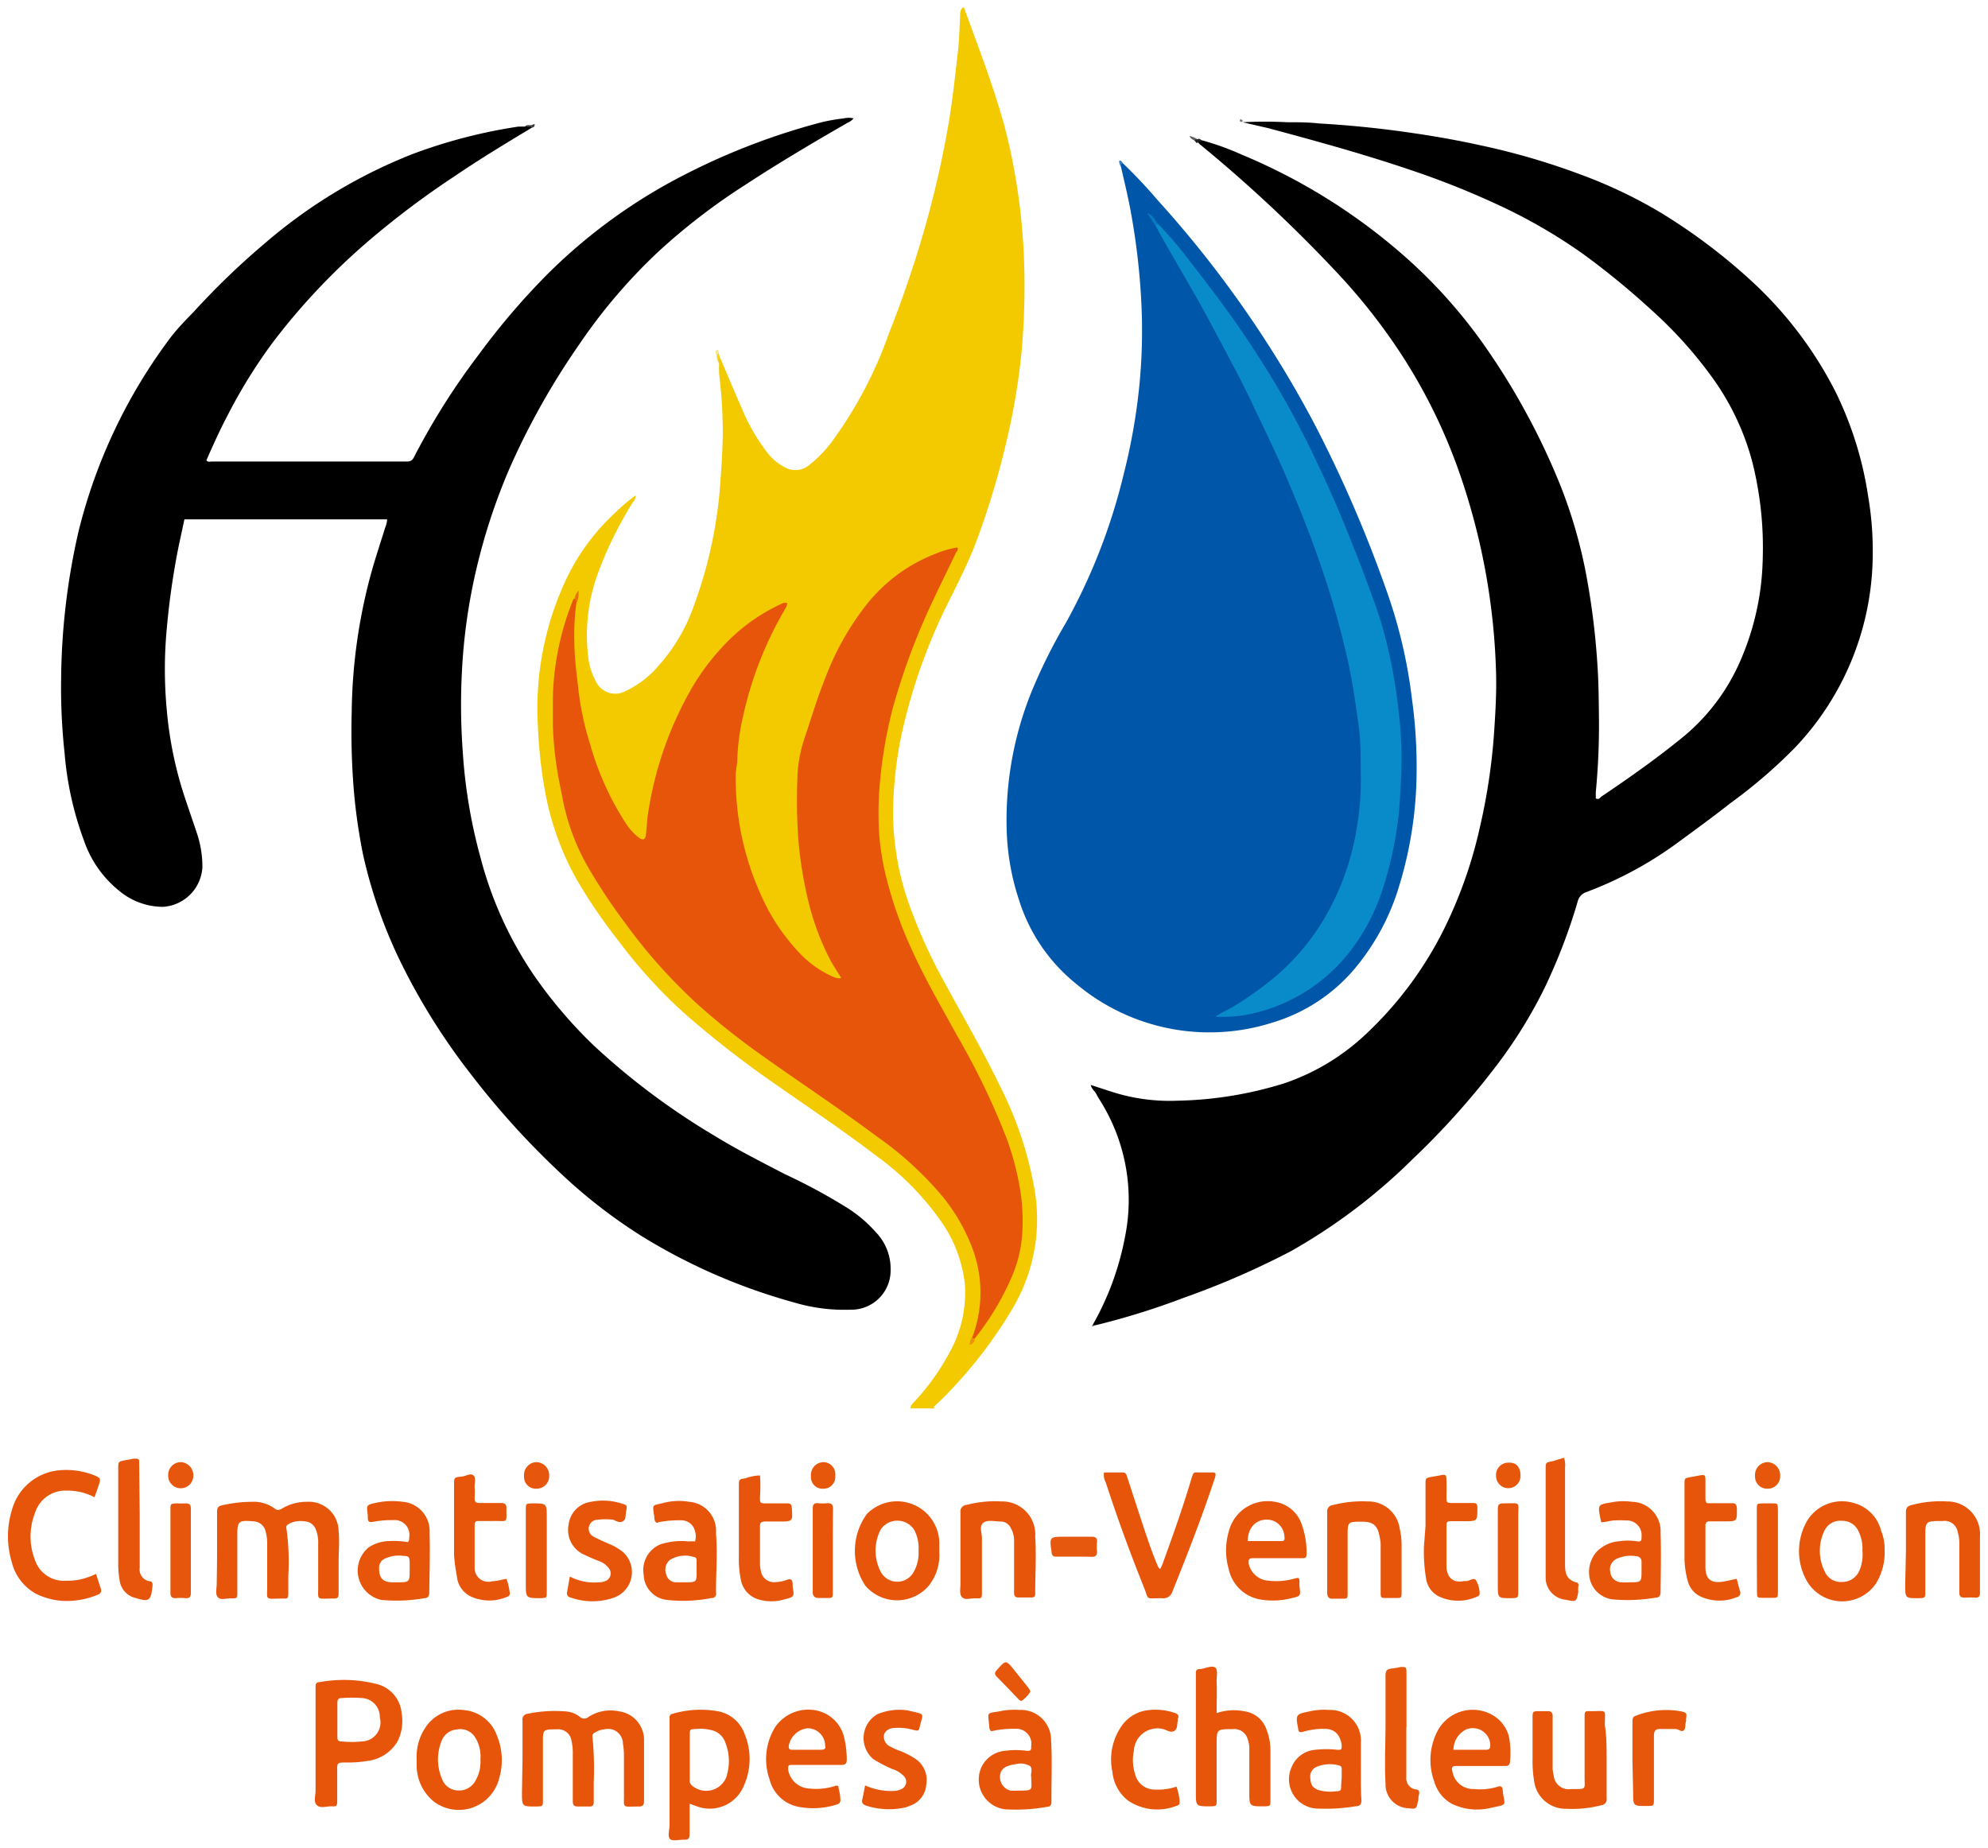
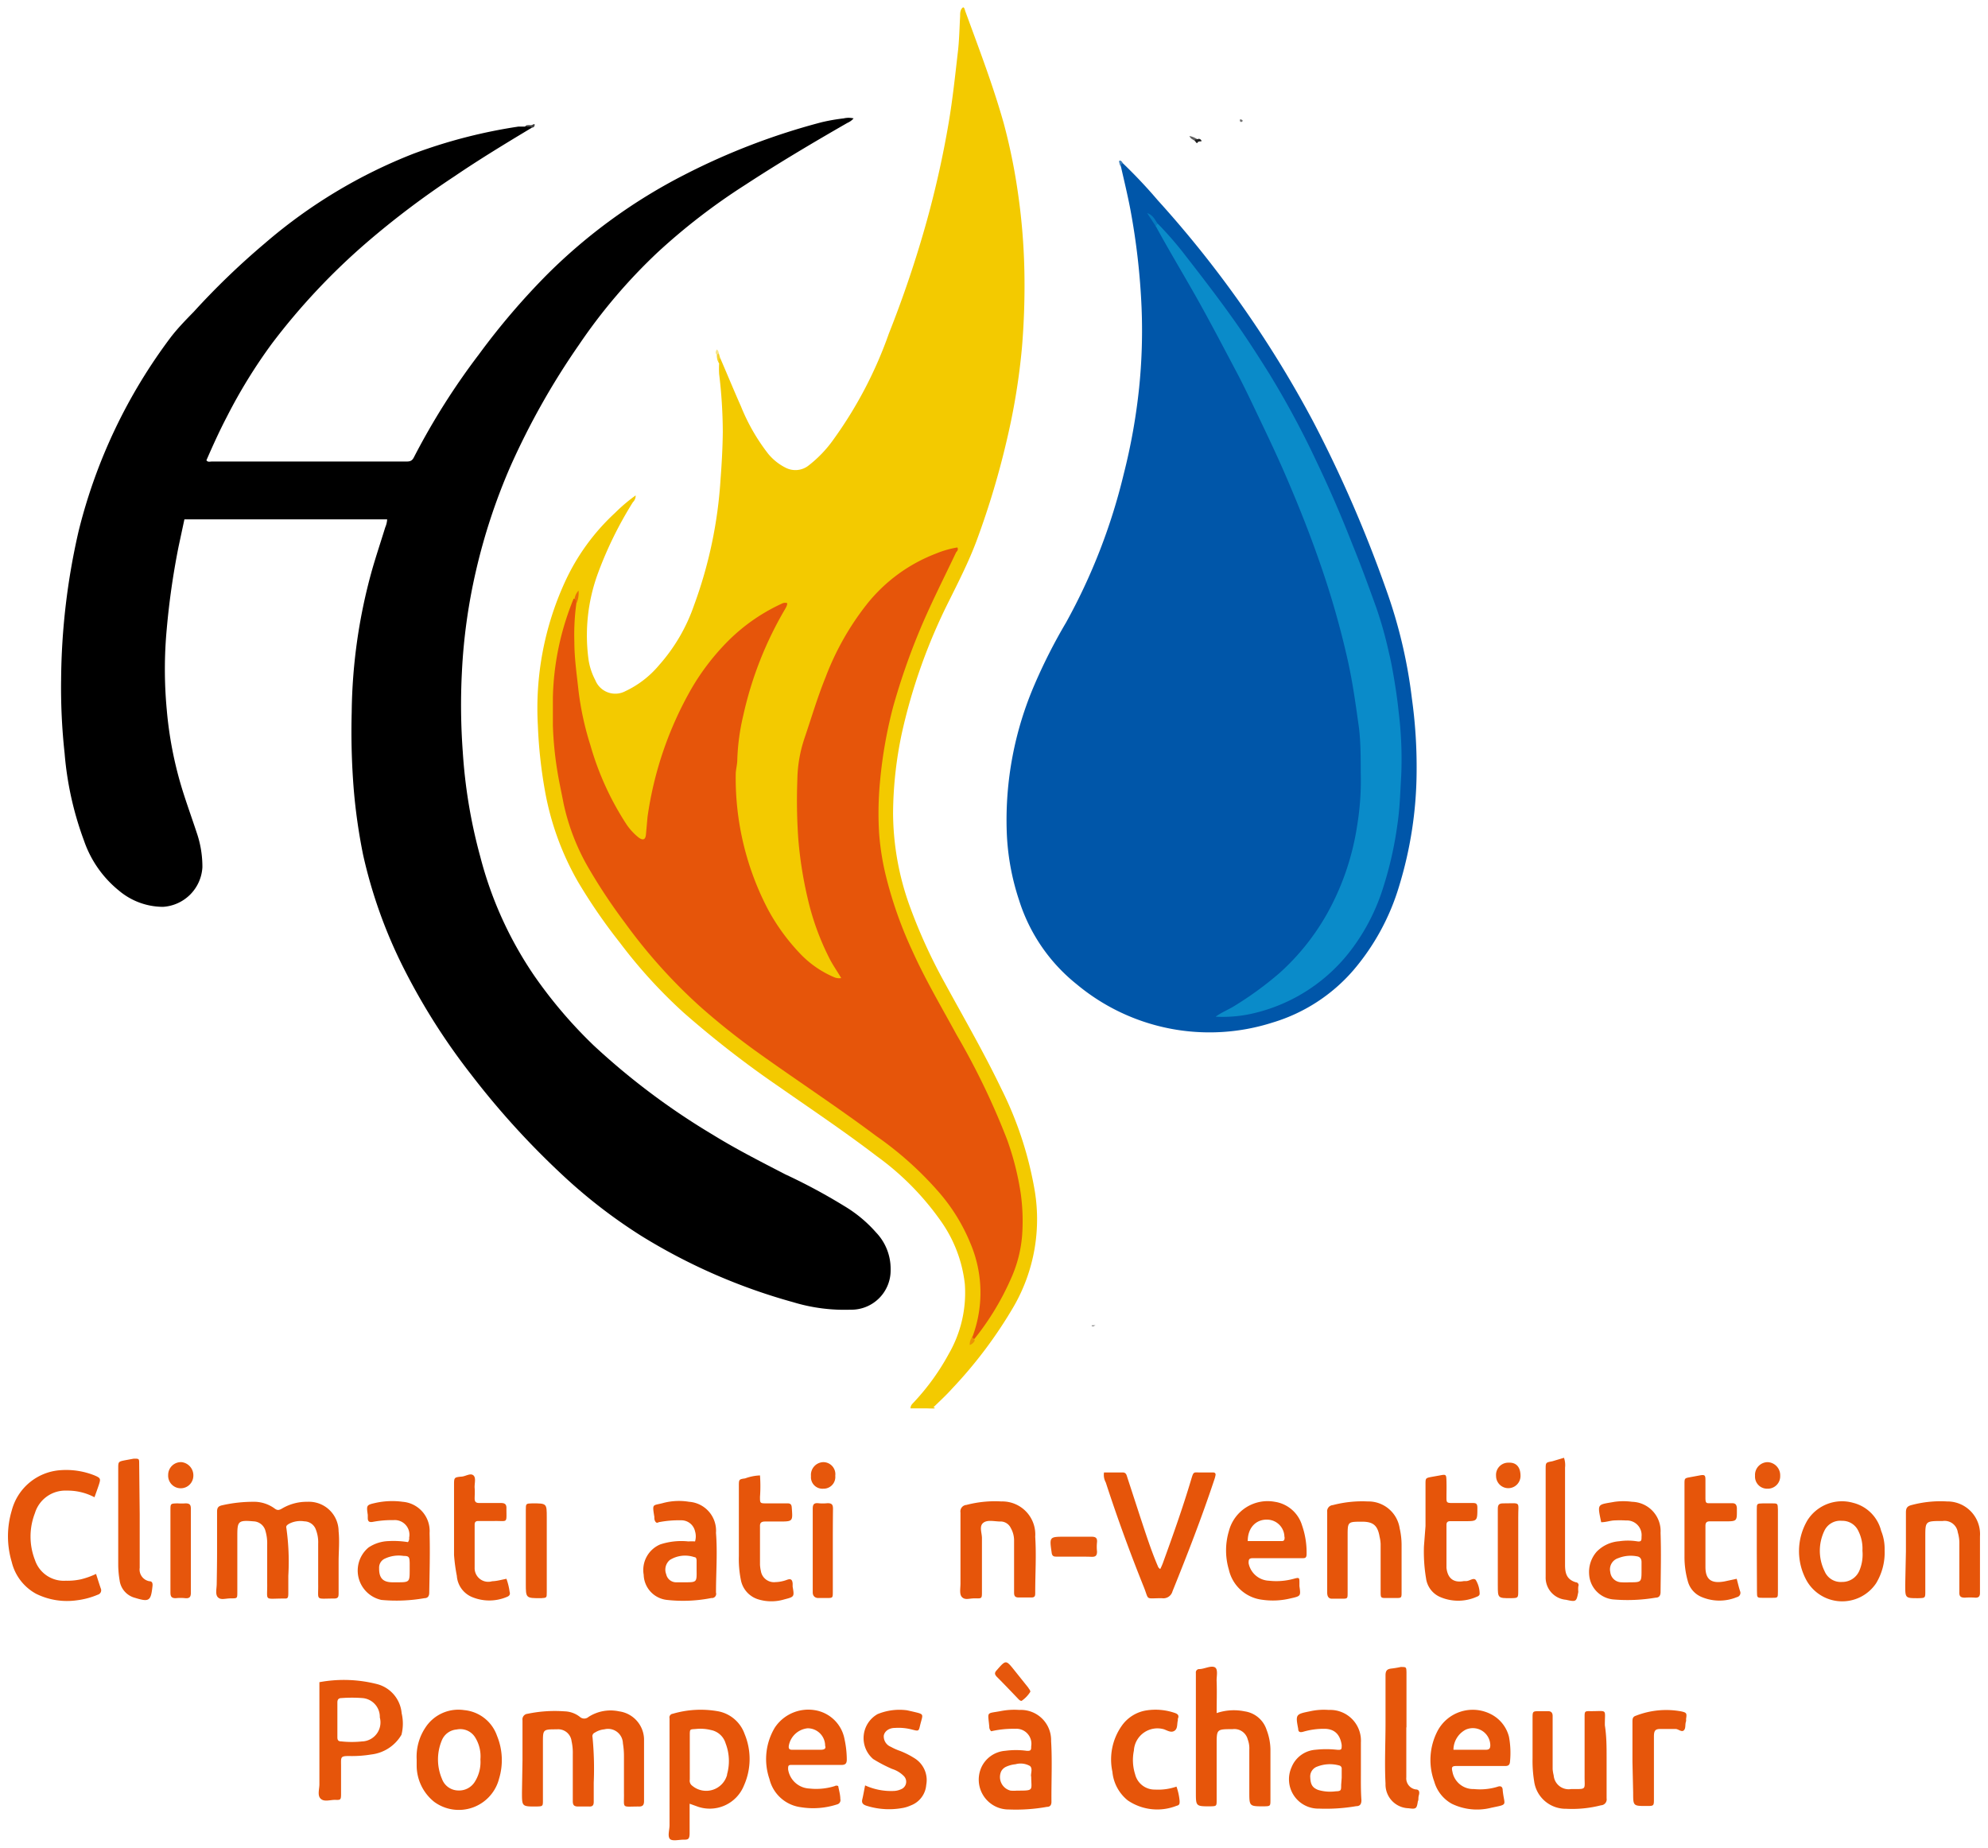
<svg xmlns="http://www.w3.org/2000/svg" viewBox="0 0 113.84 105.84">
  <defs>
    <style>.cls-1{fill:#0056a9;}.cls-2{fill:#f3ca00;}.cls-3{fill:#e6550a;}.cls-4{fill:#e6550b;}.cls-5{fill:#e6560b;}.cls-6{fill:#e6560c;}.cls-7{fill:#e6580e;}.cls-8{fill:#e6570c;}.cls-9{fill:#e6570d;}.cls-10{fill:#606060;}.cls-11{fill:#414141;}.cls-12{fill:#f4d22c;}.cls-13{fill:#f8e58a;}.cls-14{fill:#3b7dbb;}.cls-15{fill:#212121;}.cls-16{fill:#8c8c8c;}.cls-17{fill:#727272;}.cls-18{fill:#0a8bc9;}.cls-19{fill:#067bc0;}.cls-20{fill:#e87306;}.cls-21{fill:#ec9404;}</style>
  </defs>
  <title>logo</title>
  <g id="Calque_3" data-name="Calque 3">
-     <path d="M62.56,75.89a16.22,16.22,0,0,0,1.85-5,10.68,10.68,0,0,0-1.33-7.73c-.1-.17-.21-.33-.3-.51s-.27-.28-.32-.52l1.14.37a10.82,10.82,0,0,0,3.87.53,21.81,21.81,0,0,0,6.09-1,12.8,12.8,0,0,0,4.75-2.9,21.1,21.1,0,0,0,4.45-6.07,25.71,25.71,0,0,0,2-5.76,34.58,34.58,0,0,0,.81-5.54c.07-1.07.13-2.15.1-3.23a37.89,37.89,0,0,0-2-11.17,31.44,31.44,0,0,0-3.31-6.89,34,34,0,0,0-3.79-4.85,82.21,82.21,0,0,0-7.89-7.38l-.09-.1c0-.18.11-.14.22-.11a15.22,15.22,0,0,1,2.26.81,33.7,33.7,0,0,1,9.16,5.66,29.17,29.17,0,0,1,5.1,5.76,39.86,39.86,0,0,1,4.06,7.63,28.07,28.07,0,0,1,1.41,4.85A42.59,42.59,0,0,1,91.47,38c.07,1,.08,2,.09,3a40,40,0,0,1-.18,4.37c0,.12,0,.24,0,.35.15.08.22,0,.3-.09,1.65-1.11,3.28-2.26,4.82-3.53a11.65,11.65,0,0,0,3.21-4.38A15.32,15.32,0,0,0,100.94,32a20.05,20.05,0,0,0-.6-5.56,14.69,14.69,0,0,0-2.42-5,24.23,24.23,0,0,0-3.3-3.64,45.07,45.07,0,0,0-4-3.28,30.63,30.63,0,0,0-4.77-2.76,47.65,47.65,0,0,0-5-2c-2.7-.92-5.46-1.68-8.22-2.42L71.16,7s0,0,0,0l0,0a24.11,24.11,0,0,1,2.55,0c.61,0,1.22,0,1.83.07,1.4.08,2.81.21,4.21.39,1.7.22,3.4.5,5.07.87a40.14,40.14,0,0,1,5.68,1.66,27.32,27.32,0,0,1,4.57,2.17,33.25,33.25,0,0,1,5.3,4,22.33,22.33,0,0,1,4.79,6.38,20.4,20.4,0,0,1,1.82,5.9,18.33,18.33,0,0,1,.26,3.22,16.15,16.15,0,0,1-4.43,11.13A29,29,0,0,1,99.08,46c-1,.79-2.09,1.58-3.14,2.35a21.53,21.53,0,0,1-5.09,2.73.76.76,0,0,0-.51.56,32.85,32.85,0,0,1-1.87,4.89,27,27,0,0,1-2.86,4.6,44.68,44.68,0,0,1-4.69,5.22,32.88,32.88,0,0,1-7,5.3,47.08,47.08,0,0,1-6.14,2.67,42.26,42.26,0,0,1-5.09,1.58A.15.15,0,0,1,62.56,75.89Z" />
    <path d="M30.46,7.31c-1.5.9-3,1.81-4.44,2.79a49.31,49.31,0,0,0-5,3.77,37.61,37.61,0,0,0-5.43,5.78A30.06,30.06,0,0,0,13,23.85c-.43.82-.81,1.66-1.18,2.51.09.12.2.07.3.07H23.22c.21,0,.36,0,.48-.24a40,40,0,0,1,3.72-5.89,40.73,40.73,0,0,1,3.91-4.58A31.28,31.28,0,0,1,39.21,10,38.55,38.55,0,0,1,47.05,7a10.71,10.71,0,0,1,1.26-.22,1.23,1.23,0,0,1,.57,0,1,1,0,0,1-.36.26c-2,1.15-3.94,2.3-5.85,3.55a35.76,35.76,0,0,0-5,3.85,31.5,31.5,0,0,0-4.52,5.31,42.46,42.46,0,0,0-3.94,7,34.2,34.2,0,0,0-1.95,5.92,32.75,32.75,0,0,0-.81,5.82,36.52,36.52,0,0,0,.05,4.56,29.86,29.86,0,0,0,1,6,21.69,21.69,0,0,0,3.09,6.82A26.43,26.43,0,0,0,34,59.87,40.47,40.47,0,0,0,40.85,65c1.33.82,2.73,1.53,4.12,2.25a33.06,33.06,0,0,1,3.37,1.81,7.59,7.59,0,0,1,1.82,1.51A3,3,0,0,1,51,72.69,2.25,2.25,0,0,1,48.7,75a10.1,10.1,0,0,1-3.28-.43,33.47,33.47,0,0,1-8.67-3.78,30.1,30.1,0,0,1-4.58-3.54A46.63,46.63,0,0,1,27,61.56a36.89,36.89,0,0,1-3.86-6.07,27.85,27.85,0,0,1-2.35-6.55,32.63,32.63,0,0,1-.53-3.7,41.45,41.45,0,0,1-.12-4.46,31.36,31.36,0,0,1,1.19-8.23c.23-.79.49-1.57.73-2.35a1.35,1.35,0,0,0,.11-.46H10.56l-.33,1.54A43.6,43.6,0,0,0,9.55,36a24.91,24.91,0,0,0,0,4.65,21.93,21.93,0,0,0,.86,4.47c.26.85.57,1.7.85,2.55a6,6,0,0,1,.33,2,2.41,2.41,0,0,1-2.25,2.26A3.93,3.93,0,0,1,6.81,51a6.31,6.31,0,0,1-2-2.86,18.72,18.72,0,0,1-1.11-5A34.46,34.46,0,0,1,3.5,38.9a39,39,0,0,1,1-8.48A30.7,30.7,0,0,1,9.78,19.31c.4-.52.87-1,1.31-1.45a43.25,43.25,0,0,1,4.08-3.93A29.42,29.42,0,0,1,23.68,8.8a29.94,29.94,0,0,1,6-1.55l.36,0C30.21,7.22,30.38,7.09,30.46,7.31Z" />
    <path class="cls-1" d="M64.29,9.34a28.77,28.77,0,0,1,2,2.12,62.39,62.39,0,0,1,4.63,5.76,62.61,62.61,0,0,1,4.32,7,73.88,73.88,0,0,1,4.15,9.58A28.46,28.46,0,0,1,80.85,40a28.44,28.44,0,0,1,.27,4.23,22.75,22.75,0,0,1-1,6.51,13.25,13.25,0,0,1-2.62,4.82,9.85,9.85,0,0,1-4.64,3,11.87,11.87,0,0,1-11.21-2.2,10,10,0,0,1-3.3-4.83,13.9,13.9,0,0,1-.7-3.89,19.57,19.57,0,0,1,1.61-8.48,31.1,31.1,0,0,1,1.78-3.5,33.85,33.85,0,0,0,3.31-8.52,34.41,34.41,0,0,0,.88-4.93,32.1,32.1,0,0,0,.14-4.6A39.83,39.83,0,0,0,64.73,12c-.16-.84-.36-1.66-.55-2.5C64.16,9.44,64.11,9.33,64.29,9.34Z" />
    <path class="cls-2" d="M41.24,20.5c.4.92.78,1.85,1.19,2.77A11.21,11.21,0,0,0,44,26a3.09,3.09,0,0,0,1,.79,1.22,1.22,0,0,0,1.26-.1,7,7,0,0,0,1.48-1.54,23.9,23.9,0,0,0,3.16-6.05,64,64,0,0,0,2.18-6.48A56.67,56.67,0,0,0,54.33,7c.22-1.31.36-2.62.51-3.93.09-.71.1-1.43.14-2.14,0-.17,0-.34.12-.47s.15.13.19.22c.77,2.11,1.58,4.22,2.19,6.39a33.28,33.28,0,0,1,.77,3.7,36.26,36.26,0,0,1,.41,4.77,42.53,42.53,0,0,1-.14,4.37,37.74,37.74,0,0,1-.8,5A47.54,47.54,0,0,1,55.91,31c-.44,1.17-1,2.27-1.56,3.4A32.5,32.5,0,0,0,51.64,42a22.68,22.68,0,0,0-.5,4.57,15.88,15.88,0,0,0,.94,5.28,31,31,0,0,0,2,4.4c1.09,2,2.25,4,3.25,6.08A20.86,20.86,0,0,1,59.22,68a10,10,0,0,1-1.15,6.78,25.61,25.61,0,0,1-3.55,4.74c-.32.36-.68.69-1.07,1.07.31.1-.32.06-.39.06h-.92c0-.18.11-.26.19-.35a13.34,13.34,0,0,0,2-2.77,7,7,0,0,0,.92-4A7.7,7.7,0,0,0,53.93,70a15.75,15.75,0,0,0-3.72-3.79c-1.83-1.4-3.74-2.68-5.63-4A57.48,57.48,0,0,1,39.16,58,28.69,28.69,0,0,1,35.51,54a32,32,0,0,1-2.41-3.5,16.15,16.15,0,0,1-1.9-5.25,27.15,27.15,0,0,1-.4-3.71,17.37,17.37,0,0,1,1.53-8.17,12.42,12.42,0,0,1,2.89-4,9.53,9.53,0,0,1,1.18-1,.52.52,0,0,1-.16.39,22.05,22.05,0,0,0-2,4.07,10.3,10.3,0,0,0-.53,5,3.71,3.71,0,0,0,.38,1.12,1.23,1.23,0,0,0,1.72.63,5.63,5.63,0,0,0,1.93-1.49,10.11,10.11,0,0,0,2-3.42,25.41,25.41,0,0,0,1.52-7.21c.07-.91.12-1.82.13-2.73a28.32,28.32,0,0,0-.21-3.32,5.65,5.65,0,0,1,0-.59C41.14,20.67,41,20.54,41.24,20.5Z" />
    <path class="cls-3" d="M12.43,88.86c0-.77,0-1.53,0-2.29,0-.22.06-.32.29-.37A8,8,0,0,1,14.48,86a2,2,0,0,1,1.24.38c.17.13.27.1.44,0A2.77,2.77,0,0,1,17.6,86a1.7,1.7,0,0,1,1.79,1.69c.06.58,0,1.16,0,1.74s0,1.18,0,1.78c0,.21,0,.34-.29.33-1.07,0-.86.15-.88-.85,0-.76,0-1.52,0-2.28a2,2,0,0,0-.13-.81.71.71,0,0,0-.66-.48,1.41,1.41,0,0,0-.88.14c-.09.06-.19.11-.15.25a13.84,13.84,0,0,1,.11,2.73c0,.33,0,.67,0,1s-.07.3-.29.3c-1.13,0-.9.18-.92-.89,0-.73,0-1.46,0-2.19a2.52,2.52,0,0,0-.12-.86.73.73,0,0,0-.66-.48c-.9-.08-.93,0-.93.86,0,1.06,0,2.13,0,3.19,0,.36,0,.36-.35.36s-.57.11-.75-.05-.08-.51-.08-.78C12.42,90.07,12.43,89.46,12.43,88.86Z" />
    <path class="cls-3" d="M29.92,100.8c0-.76,0-1.52,0-2.29a.32.32,0,0,1,.29-.37A7.62,7.62,0,0,1,32.33,98a1.48,1.48,0,0,1,.88.32.37.37,0,0,0,.49,0A2.33,2.33,0,0,1,35.45,98a1.65,1.65,0,0,1,1.43,1.58c0,.64,0,1.28,0,1.92s0,1.09,0,1.64c0,.24-.09.32-.32.31-1,0-.81.14-.83-.79,0-.7,0-1.4,0-2.1a4.4,4.4,0,0,0-.06-.73.85.85,0,0,0-1.06-.8,1.21,1.21,0,0,0-.55.19.22.22,0,0,0-.13.26,18.78,18.78,0,0,1,.07,2.6c0,.36,0,.73,0,1.09,0,.19-.05.29-.26.28h-.63c-.25,0-.31-.09-.31-.32,0-.9,0-1.8,0-2.69a3,3,0,0,0-.07-.73.77.77,0,0,0-.84-.68c-.8,0-.8,0-.8.76v3.29c0,.36,0,.36-.39.37-.81,0-.81,0-.81-.81Z" />
    <path class="cls-3" d="M69.67,98.1a3.05,3.05,0,0,1,1.6-.1,1.55,1.55,0,0,1,1.26,1.06,3.27,3.27,0,0,1,.22,1.11q0,1.44,0,2.88c0,.38,0,.38-.37.39-.84,0-.84,0-.84-.83v-2.42a1.44,1.44,0,0,0-.09-.58.79.79,0,0,0-.87-.59c-.91,0-.91,0-.91.88v3.15c0,.38,0,.38-.36.39-.83,0-.83,0-.83-.8V95.8a.19.19,0,0,1,.19-.22c.29,0,.65-.21.88-.11s.1.55.12.83C69.69,96.88,69.67,97.46,69.67,98.1Z" />
    <path class="cls-3" d="M63.22,84.32h1.07c.19,0,.22.14.26.27l.75,2.3c.31.93.61,1.88,1,2.79a.3.3,0,0,0,.14.17,3.49,3.49,0,0,0,.15-.34c.57-1.57,1.13-3.14,1.61-4.75.16-.54.13-.43.58-.44h.69c.11,0,.16.07.13.18a1.41,1.41,0,0,1-.06.22C68.82,86.89,68,89,67.14,91.13a.54.54,0,0,1-.61.39c-1,0-.7.16-1.06-.71-.8-2-1.5-3.92-2.15-5.92A.88.88,0,0,1,63.22,84.32Z" />
    <path class="cls-3" d="M5.5,90.13c.1.31.18.57.27.83a.26.26,0,0,1-.17.36,4.46,4.46,0,0,1-1.19.32,4,4,0,0,1-2.34-.37,2.83,2.83,0,0,1-1.4-1.83,5.13,5.13,0,0,1,0-2.93,3.1,3.1,0,0,1,2.79-2.32,4.39,4.39,0,0,1,1.93.29c.38.16.39.19.26.58-.07.21-.15.43-.24.68a3.3,3.3,0,0,0-1.59-.38A1.82,1.82,0,0,0,2,86.65a3.7,3.7,0,0,0,0,2.68,1.74,1.74,0,0,0,1.76,1.19,3.66,3.66,0,0,0,.87-.08A4.51,4.51,0,0,0,5.5,90.13Z" />
    <path class="cls-3" d="M76,88.87c0-.76,0-1.52,0-2.28a.35.35,0,0,1,.32-.4,6.62,6.62,0,0,1,2-.21,1.81,1.81,0,0,1,1.83,1.54,4.24,4.24,0,0,1,.11.94v2.7c0,.35,0,.35-.35.35h-.5c-.34,0-.35,0-.35-.36V88.41A2.22,2.22,0,0,0,79,88c-.11-.65-.37-.86-1-.86-.83,0-.83,0-.83.82v3.24c0,.35,0,.35-.35.35-.18,0-.37,0-.55,0S76,91.43,76,91.2C76,90.42,76,89.65,76,88.87Z" />
    <path class="cls-3" d="M55,88.85c0-.74,0-1.49,0-2.24a.37.37,0,0,1,.34-.43,6.39,6.39,0,0,1,2-.2A1.89,1.89,0,0,1,59.28,88c.07,1.06,0,2.13,0,3.2,0,.18,0,.29-.26.28h-.68c-.21,0-.27-.08-.27-.28,0-.67,0-1.34,0-2,0-.35,0-.7,0-1a1.44,1.44,0,0,0-.19-.7.65.65,0,0,0-.53-.37h-.05c-.35,0-.76-.12-1,.08s-.07.57-.07.87c0,1,0,2,0,3.06,0,.39,0,.4-.36.39s-.57.11-.76-.05S55,91,55,90.68C55,90.07,55,89.46,55,88.85Z" />
    <path class="cls-3" d="M92,100.66c0,.77,0,1.55,0,2.32a.34.34,0,0,1-.32.4,6.64,6.64,0,0,1-2,.2A1.82,1.82,0,0,1,87.85,102a7.26,7.26,0,0,1-.09-1.32q0-1.14,0-2.28c0-.41,0-.41.43-.41.15,0,.3,0,.46,0s.26.08.26.27c0,.53,0,1.06,0,1.59s0,1,0,1.46a2.25,2.25,0,0,0,.06.36.86.86,0,0,0,1,.78c.93,0,.76.06.77-.78,0-1.11,0-2.22,0-3.33,0-.34,0-.36.35-.35,1,0,.8-.15.81.81C92,99.44,92,100.05,92,100.66Z" />
    <path class="cls-3" d="M109.14,88.85c0-.75,0-1.5,0-2.24,0-.27.09-.37.35-.43a6.36,6.36,0,0,1,2-.2,1.87,1.87,0,0,1,1.89,2c0,1.08,0,2.16,0,3.24,0,.2-.08.28-.27.27a3.87,3.87,0,0,0-.59,0c-.24,0-.33-.07-.32-.31,0-.55,0-1.1,0-1.65V88.42a2.17,2.17,0,0,0-.09-.67.76.76,0,0,0-.86-.65c-1,0-1,0-1,.92v3.1c0,.39,0,.39-.41.4-.74,0-.74,0-.74-.76Z" />
-     <path class="cls-3" d="M32.63,90.28a3,3,0,0,0,1.66.33.92.92,0,0,0,.44-.1.47.47,0,0,0,.13-.71,1.2,1.2,0,0,0-.54-.4q-.43-.16-.84-.36a1.54,1.54,0,0,1-.92-1.72A1.49,1.49,0,0,1,33.85,86a3.46,3.46,0,0,1,1.75.1c.31.09.32.11.26.42s0,.47-.18.59-.37,0-.56-.08a3.47,3.47,0,0,0-.91,0A.51.51,0,0,0,34,88c.28.15.58.28.87.41a2.83,2.83,0,0,1,.85.51,1.55,1.55,0,0,1-.54,2.56,3.73,3.73,0,0,1-2.51,0,.25.25,0,0,1-.19-.34C32.53,90.86,32.57,90.61,32.63,90.28Z" />
    <path class="cls-3" d="M49.54,102.24a3.58,3.58,0,0,0,1.62.32,1.09,1.09,0,0,0,.44-.1.46.46,0,0,0,.15-.76,1.61,1.61,0,0,0-.66-.4,8.09,8.09,0,0,1-1.09-.57,1.58,1.58,0,0,1,.25-2.57,3.28,3.28,0,0,1,1.69-.22l.27.06c.75.18.65.11.48.79-.08.35-.08.35-.44.26a3,3,0,0,0-1-.1c-.35,0-.59.19-.64.43a.64.64,0,0,0,.4.65,3.28,3.28,0,0,0,.54.24,4.73,4.73,0,0,1,.81.41,1.47,1.47,0,0,1,.68,1.53,1.37,1.37,0,0,1-.89,1.18,2,2,0,0,1-.39.13,4.28,4.28,0,0,1-2.16-.12c-.2-.07-.27-.17-.22-.37S49.48,102.53,49.54,102.24Z" />
    <path class="cls-3" d="M29,90.41a3.38,3.38,0,0,1,.18.73c.05.16,0,.25-.16.31a2.58,2.58,0,0,1-2,0,1.42,1.42,0,0,1-.86-1.21A9.87,9.87,0,0,1,26,89.05c0-1.32,0-2.65,0-4,0-.43,0-.45.4-.49.24,0,.52-.22.7-.08s.06.48.08.73,0,.4,0,.6.08.26.27.26h1.24c.23,0,.32.08.31.32,0,.86.09.7-.68.71h-.92c-.15,0-.22.05-.22.21,0,.82,0,1.64,0,2.46a.78.78,0,0,0,1,.78C28.46,90.54,28.69,90.47,29,90.41Z" />
    <path class="cls-3" d="M99.45,90.41c.07.26.12.48.19.7a.25.25,0,0,1-.18.35,2.62,2.62,0,0,1-2,0,1.35,1.35,0,0,1-.8-.88,5.06,5.06,0,0,1-.2-1.44V85c0-.35,0-.35.33-.41l.54-.1c.31-.06.33,0,.33.29s0,.67,0,1,.07.3.29.3h1.23c.19,0,.26.07.28.27,0,.77.05.77-.73.77H97.9c-.17,0-.24.08-.24.25,0,.79,0,1.58,0,2.37s.42.94,1.09.82Z" />
    <path class="cls-4" d="M43.52,84.49a8.42,8.42,0,0,1,0,1.23c0,.37,0,.37.39.37h1.19c.17,0,.23.07.24.25.06.79.07.79-.74.79h-.78c-.21,0-.31.06-.3.28,0,.73,0,1.47,0,2.19a2,2,0,0,0,.05.36.76.76,0,0,0,.83.64,2.09,2.09,0,0,0,.66-.13c.24-.09.31,0,.33.21l0,.18c.1.58.1.58-.48.73a2.57,2.57,0,0,1-1.48,0,1.44,1.44,0,0,1-1-1.09,6,6,0,0,1-.12-1.4c0-1.34,0-2.68,0-4,0-.38,0-.39.36-.44A2.76,2.76,0,0,1,43.52,84.49Z" />
    <path class="cls-3" d="M81.63,87.39V85c0-.36,0-.36.37-.43l.45-.08c.36-.07.37-.06.38.33s0,.61,0,.91,0,.34.33.34H84.3c.19,0,.3,0,.3.27,0,.77,0,.77-.73.77h-.82c-.15,0-.22.06-.22.21,0,.82,0,1.65,0,2.46.07.63.43.87,1,.76l.13,0c.2,0,.42-.22.55-.06a1.54,1.54,0,0,1,.22.78c0,.1-.08.15-.17.18a2.61,2.61,0,0,1-2.12,0,1.36,1.36,0,0,1-.78-1.06,9.23,9.23,0,0,1-.12-1.82Z" />
    <path class="cls-3" d="M67.37,102.31a3.36,3.36,0,0,1,.18.83c0,.15,0,.23-.18.27a3,3,0,0,1-2.79-.31,2.38,2.38,0,0,1-.88-1.64,3.35,3.35,0,0,1,.52-2.61,2.13,2.13,0,0,1,1.47-.91,3.4,3.4,0,0,1,1.58.15c.18.06.26.15.18.33a.29.29,0,0,0,0,.09c-.06.21,0,.47-.19.6s-.39,0-.6-.08a1.35,1.35,0,0,0-1.73,1.22A2.69,2.69,0,0,0,65,101.6a1.15,1.15,0,0,0,1.14.88A3.23,3.23,0,0,0,67.37,102.31Z" />
    <path class="cls-5" d="M80.53,98.92c0,.83,0,1.84,0,2.86a.64.64,0,0,0,.53.69c.21,0,.24.15.19.33s0,.24-.06.36c-.06.41-.1.45-.52.39a1.36,1.36,0,0,1-1.33-1.41c-.06-1.15,0-2.31,0-3.47,0-.91,0-1.82,0-2.73,0-.26.08-.36.33-.39a5.07,5.07,0,0,0,.54-.09c.32,0,.32,0,.33.3v3.16Z" />
    <path class="cls-4" d="M8,86.72v2.51c0,.18,0,.36,0,.55a.68.68,0,0,0,.56.77c.17,0,.19.14.17.3-.09.83-.19.9-1,.65a1.19,1.19,0,0,1-.88-1,5.5,5.5,0,0,1-.08-.91c0-1.82,0-3.65,0-5.48,0-.41,0-.41.4-.49l.49-.09c.3,0,.31,0,.31.27Z" />
    <path class="cls-4" d="M89.56,83.48a1.29,1.29,0,0,1,.06.56c0,1.86,0,3.71,0,5.57,0,.48.09.84.62,1a.16.16,0,0,1,.14.23,1.64,1.64,0,0,0,0,.32c-.11.57-.12.58-.71.45a1.27,1.27,0,0,1-1.16-1.31c0-.27,0-.55,0-.82,0-1.78,0-3.56,0-5.34,0-.39,0-.39.38-.46Z" />
    <path class="cls-5" d="M93.48,100.89c0-.76,0-1.52,0-2.28,0-.16,0-.3.2-.36A4.76,4.76,0,0,1,96.26,98c.33.07.34.11.29.44a.61.61,0,0,1,0,.13c-.07.17,0,.4-.13.52s-.31-.08-.47-.08-.58,0-.87,0-.37.09-.37.43c0,1.19,0,2.37,0,3.56,0,.42,0,.42-.43.42-.76,0-.76,0-.76-.77Z" />
    <path class="cls-5" d="M100.6,88.77V86.45c0-.35,0-.35.36-.36h.5c.34,0,.34,0,.35.36,0,1.57,0,3.13,0,4.7,0,.35,0,.35-.35.35h-.51c-.33,0-.34,0-.34-.36Z" />
    <path class="cls-6" d="M85.77,88.77c0-.79,0-1.58,0-2.37,0-.24.08-.31.31-.31,1.06,0,.85-.14.86.81,0,1.4,0,2.8,0,4.19,0,.42,0,.42-.42.43-.75,0-.75,0-.75-.74Z" />
    <path class="cls-5" d="M31.31,88.8v2.38c0,.32,0,.32-.33.34-.87,0-.87,0-.87-.84,0-1.4,0-2.8,0-4.2,0-.38,0-.38.37-.39.83,0,.83,0,.83.8Z" />
    <path class="cls-6" d="M9.76,88.82V86.49c0-.39,0-.39.41-.4a3.53,3.53,0,0,0,.46,0c.25,0,.3.1.3.32q0,2.4,0,4.8c0,.24-.08.33-.32.31a2.53,2.53,0,0,0-.55,0c-.25,0-.3-.11-.3-.33Z" />
    <path class="cls-3" d="M47.69,88.82c0,.78,0,1.55,0,2.33,0,.35,0,.36-.34.36-.17,0-.34,0-.5,0s-.31-.1-.31-.32c0-1.6,0-3.19,0-4.79,0-.22.05-.34.3-.32a2.53,2.53,0,0,0,.55,0c.25,0,.31.09.31.32C47.69,87.22,47.69,88,47.69,88.82Z" />
    <path class="cls-7" d="M61.47,89.14c-.35,0-.7,0-1,0-.16,0-.23-.06-.25-.24C60.09,88,60.09,88,61,88h1.5c.23,0,.34.06.32.31a2.44,2.44,0,0,0,0,.54c0,.25-.1.31-.33.3S61.82,89.14,61.47,89.14Z" />
    <path class="cls-8" d="M59,96.88a1.77,1.77,0,0,1-.5.52c-.08,0-.13-.05-.18-.1-.41-.43-.82-.86-1.24-1.28-.13-.14-.14-.23,0-.38.52-.59.52-.6,1,0l.8,1C58.92,96.72,59,96.78,59,96.88Z" />
-     <path class="cls-9" d="M31.45,84.49a.72.72,0,0,1-.74.76.67.67,0,0,1-.7-.72.73.73,0,0,1,.7-.8A.75.75,0,0,1,31.45,84.49Z" />
    <path class="cls-9" d="M10.4,83.73a.76.76,0,0,1,.67.82.72.72,0,1,1-1.44-.09A.73.73,0,0,1,10.4,83.73Z" />
    <path class="cls-8" d="M101.2,85.25a.69.69,0,0,1-.7-.74.73.73,0,0,1,.72-.78.75.75,0,0,1,.72.78A.71.71,0,0,1,101.2,85.25Z" />
    <path class="cls-8" d="M87.07,84.52a.7.7,0,1,1-1.4,0,.7.7,0,0,1,.72-.76C86.82,83.74,87.07,84,87.07,84.52Z" />
    <path class="cls-8" d="M47.83,84.51a.67.67,0,0,1-.68.74.66.66,0,0,1-.71-.72.73.73,0,0,1,.69-.8A.69.69,0,0,1,47.83,84.51Z" />
    <path class="cls-10" d="M68.41,8.06l-.19-.12a.52.52,0,0,1-.11-.15A1.19,1.19,0,0,1,68.6,8C68.56,8,68.46,8,68.41,8.06Z" />
    <path class="cls-11" d="M30.46,7.31c-.11-.1-.26,0-.38-.09.12-.11.28,0,.42-.08s.13,0,.1.09A.16.16,0,0,1,30.46,7.31Z" />
    <path class="cls-12" d="M41.24,20.5c-.1.07-.06.19-.08.28a.83.83,0,0,1-.11-.46c0-.09,0-.12.11-.09Z" />
    <path class="cls-13" d="M41.16,20.23l-.11.09c-.1-.09-.08-.19,0-.31A.31.31,0,0,1,41.16,20.23Z" />
    <path class="cls-14" d="M64.29,9.34c-.08,0-.08.13-.11.2a1,1,0,0,1-.07-.15c0-.07-.06-.16,0-.19S64.27,9.27,64.29,9.34Z" />
    <path class="cls-15" d="M68.41,8.06c0-.1.12-.07.19-.1s.15,0,.2.09-.17,0-.22.11S68.46,8.09,68.41,8.06Z" />
    <path class="cls-16" d="M62.56,75.89h.18c-.05,0-.12.1-.19.06S62.5,75.9,62.56,75.89Z" />
    <path class="cls-17" d="M71.15,6.88a.17.17,0,0,1,0,.07C71.1,7,71,7,71,6.89S71.1,6.86,71.15,6.88Z" />
    <path class="cls-18" d="M66.3,12.81a20.24,20.24,0,0,1,1.61,1.86c.91,1.17,1.82,2.35,2.68,3.56.75,1.05,1.45,2.14,2.13,3.23a52,52,0,0,1,2.73,5.1c.73,1.53,1.39,3.07,2,4.63.49,1.2.93,2.41,1.37,3.63a22.93,22.93,0,0,1,.72,2.58c.12.48.21,1,.29,1.47s.2,1.25.26,1.88a22.18,22.18,0,0,1,.15,3.64c-.06,1-.08,1.93-.23,2.9a21,21,0,0,1-.79,3.49,11.64,11.64,0,0,1-1.89,3.67A9.81,9.81,0,0,1,71.89,58a7.66,7.66,0,0,1-2.28.22c.38-.27.75-.41,1.07-.61a19.78,19.78,0,0,0,2.58-1.88A13.4,13.4,0,0,0,76,52.31a14.89,14.89,0,0,0,1.71-5,15.85,15.85,0,0,0,.21-3.08c0-.85,0-1.71-.1-2.55-.18-1.27-.35-2.55-.63-3.81a49.94,49.94,0,0,0-1.52-5.38c-.56-1.64-1.19-3.25-1.87-4.84-.48-1.14-1-2.25-1.53-3.36s-.91-1.93-1.4-2.87c-.72-1.36-1.43-2.72-2.18-4.07S67,14.45,66.21,13C66.14,12.89,66.15,12.81,66.3,12.81Z" />
    <path class="cls-19" d="M66.3,12.81a.2.2,0,0,0-.09.19l-.52-.8C66.07,12.34,66.14,12.62,66.3,12.81Z" />
    <path class="cls-3" d="M33,34.58a13.27,13.27,0,0,0-.11,2.18c0,.94.14,1.88.24,2.81a17.06,17.06,0,0,0,.68,3.11,16.59,16.59,0,0,0,2.08,4.55,3.37,3.37,0,0,0,.68.73q.38.28.42-.18l.09-1a20.54,20.54,0,0,1,2.53-7.37,13.45,13.45,0,0,1,2.15-2.77,10.6,10.6,0,0,1,3.07-2.1.39.39,0,0,1,.25,0c0,.14-.07.24-.13.35a20.89,20.89,0,0,0-2.39,6.09,12.63,12.63,0,0,0-.34,2.52c0,.29-.09.57-.09.86A16.22,16.22,0,0,0,44,52.12a11.74,11.74,0,0,0,1.79,2.46,5.83,5.83,0,0,0,1.93,1.36.76.76,0,0,0,.45.07c-.23-.4-.5-.77-.7-1.18a14.94,14.94,0,0,1-1.23-3.43A23,23,0,0,1,45.71,48a31.77,31.77,0,0,1-.05-3.38,7.75,7.75,0,0,1,.4-2.32c.4-1.18.75-2.37,1.22-3.53a15.78,15.78,0,0,1,2.32-4.12,9.29,9.29,0,0,1,4-2.95,5.52,5.52,0,0,1,1.22-.35c.07.12,0,.2-.07.28-.72,1.52-1.48,3-2.12,4.55a38.49,38.49,0,0,0-1.49,4.31,26,26,0,0,0-.75,4.3,18.85,18.85,0,0,0-.05,2.91,14.9,14.9,0,0,0,.37,2.38,23.5,23.5,0,0,0,1.52,4.34c.75,1.67,1.68,3.24,2.55,4.84a42,42,0,0,1,2.89,6,16.17,16.17,0,0,1,.78,3.08,11.44,11.44,0,0,1,.08,2.41,7.47,7.47,0,0,1-.67,2.54,15.37,15.37,0,0,1-2.06,3.38c-.17,0-.15-.08-.09-.18a7.22,7.22,0,0,0-.14-5.29,10.53,10.53,0,0,0-1.78-2.9,19.62,19.62,0,0,0-3.62-3.25c-2.29-1.71-4.68-3.27-7-4.94-1.07-.78-2.1-1.6-3.09-2.48a30.75,30.75,0,0,1-4.31-4.81,31.9,31.9,0,0,1-2-3A12.61,12.61,0,0,1,32.27,46c-.12-.63-.26-1.25-.36-1.88a20.12,20.12,0,0,1-.25-2.58c0-.53,0-1.06,0-1.59a15.76,15.76,0,0,1,1.19-5.67C33.07,34.33,33,34.47,33,34.58Z" />
    <path class="cls-20" d="M33,34.58c0-.1,0-.21-.1-.28a.9.9,0,0,1,.23-.48A1.51,1.51,0,0,1,33,34.58Z" />
    <path class="cls-21" d="M55.7,76.53c0,.07,0,.14.09.18s-.08.26-.26.31A.7.7,0,0,1,55.7,76.53Z" />
    <path class="cls-3" d="M42.64,99.3A2,2,0,0,0,41.14,98a5.67,5.67,0,0,0-2.62.14.21.21,0,0,0-.18.26v.32c0,1.94,0,3.87,0,5.8,0,.26-.11.58,0,.76s.52.07.78.07.36,0,.37-.34v-1.72l.39.14a2.11,2.11,0,0,0,2.72-1.18A3.72,3.72,0,0,0,42.64,99.3Zm-1,2.32a1.24,1.24,0,0,1-2,.64.35.35,0,0,1-.14-.35v-1.28c0-.41,0-.82,0-1.23s0-.36.35-.39a2.48,2.48,0,0,1,.86.06,1.09,1.09,0,0,1,.84.76A2.81,2.81,0,0,1,41.63,101.62Z" />
-     <path class="cls-3" d="M23,98.11a1.89,1.89,0,0,0-1.37-1.66,7.68,7.68,0,0,0-3.34-.12c-.25,0-.22.2-.22.37v3.15c0,.9,0,1.8,0,2.7,0,.28-.13.64.08.83s.55.05.84.06.32,0,.32-.34c0-.53,0-1.07,0-1.6s-.06-.58.55-.57a6.7,6.7,0,0,0,1.18-.09,2.31,2.31,0,0,0,1.73-1.13A2.6,2.6,0,0,0,23,98.11Zm-2.24,1.61a5.63,5.63,0,0,1-1.23,0c-.16,0-.21-.08-.21-.23v-1c0-.32,0-.64,0-1,0-.17.07-.25.24-.25a7.9,7.9,0,0,1,1.19,0,1.08,1.08,0,0,1,1,1.11A1.09,1.09,0,0,1,20.79,99.72Z" />
+     <path class="cls-3" d="M23,98.11a1.89,1.89,0,0,0-1.37-1.66,7.68,7.68,0,0,0-3.34-.12v3.15c0,.9,0,1.8,0,2.7,0,.28-.13.64.08.83s.55.05.84.06.32,0,.32-.34c0-.53,0-1.07,0-1.6s-.06-.58.55-.57a6.7,6.7,0,0,0,1.18-.09,2.31,2.31,0,0,0,1.73-1.13A2.6,2.6,0,0,0,23,98.11Zm-2.24,1.61a5.63,5.63,0,0,1-1.23,0c-.16,0-.21-.08-.21-.23v-1c0-.32,0-.64,0-1,0-.17.07-.25.24-.25a7.9,7.9,0,0,1,1.19,0,1.08,1.08,0,0,1,1,1.11A1.09,1.09,0,0,1,20.79,99.72Z" />
    <path class="cls-3" d="M74.56,87.35A1.93,1.93,0,0,0,73,86a2.29,2.29,0,0,0-2.63,1.68,3.87,3.87,0,0,0,0,2.21,2.23,2.23,0,0,0,1.91,1.72,4.26,4.26,0,0,0,1.63-.08c.58-.13.58-.13.5-.7,0-.06,0-.12,0-.18,0-.31,0-.33-.33-.24a3.75,3.75,0,0,1-1.41.11,1.24,1.24,0,0,1-1.17-1c0-.18,0-.29.23-.29h2.83c.16,0,.26,0,.26-.24A4.71,4.71,0,0,0,74.56,87.35Zm-1,.68c0,.11,0,.22-.16.22H71.45c0-.82.54-1.3,1.23-1.22A1,1,0,0,1,73.55,88Z" />
    <path class="cls-3" d="M86.41,99.46a2,2,0,0,0-1-1.28,2.28,2.28,0,0,0-3.12,1,3.6,3.6,0,0,0-.16,2.84,2.11,2.11,0,0,0,1,1.27,3.31,3.31,0,0,0,2.27.23c1-.21.74-.1.65-1,0-.18-.09-.28-.3-.2a3.44,3.44,0,0,1-1.35.13,1.21,1.21,0,0,1-1.23-1c-.07-.28,0-.32.24-.32h2.79c.19,0,.26-.08.27-.27A5,5,0,0,0,86.41,99.46Zm-1.32.74H83.23a1.31,1.31,0,0,1,.7-1.15,1,1,0,0,1,1.41.88C85.34,100.09,85.31,100.2,85.09,100.2Z" />
    <path class="cls-3" d="M48.36,99.59a2.06,2.06,0,0,0-1.72-1.66,2.3,2.3,0,0,0-2.27,1,3.5,3.5,0,0,0-.31,2.94,2.13,2.13,0,0,0,1.8,1.62,4.41,4.41,0,0,0,2.07-.16.25.25,0,0,0,.19-.31c0-.25-.08-.51-.12-.74a.2.2,0,0,0-.2,0,3.56,3.56,0,0,1-1.45.14,1.29,1.29,0,0,1-1.22-1.1c0-.19,0-.26.21-.25h2.83c.23,0,.32-.07.32-.31A5.65,5.65,0,0,0,48.36,99.59ZM47,100.2H45.35c-.16,0-.2-.08-.18-.23a1.22,1.22,0,0,1,1.08-1,1,1,0,0,1,1,1C47.3,100.1,47.25,100.2,47,100.2Z" />
-     <path class="cls-3" d="M53.79,88.87v-.5a2.42,2.42,0,0,0-4.15-1.67,3.6,3.6,0,0,0-.09,4.1,2.39,2.39,0,0,0,3.64,0A2.85,2.85,0,0,0,53.79,88.87ZM52.33,90a1.07,1.07,0,0,1-1.9,0,2.63,2.63,0,0,1,0-2.41,1.15,1.15,0,0,1,1.91,0,2.25,2.25,0,0,1,.26,1.22A2.17,2.17,0,0,1,52.33,90Z" />
    <path class="cls-3" d="M28.46,99.4a2.2,2.2,0,0,0-1.88-1.47,2.25,2.25,0,0,0-2.22,1,3,3,0,0,0-.5,1.82c0,.12,0,.24,0,.36a2.67,2.67,0,0,0,1,2.07,2.38,2.38,0,0,0,3.72-1.33A3.65,3.65,0,0,0,28.46,99.4ZM27.21,102a1.06,1.06,0,0,1-1,.53,1,1,0,0,1-.9-.66,2.83,2.83,0,0,1,0-2.23,1,1,0,0,1,.84-.6,1,1,0,0,1,1.07.47,2.05,2.05,0,0,1,.29,1.24A2.12,2.12,0,0,1,27.21,102Z" />
    <path class="cls-3" d="M107.72,87.66a2.2,2.2,0,0,0-1.6-1.6,2.34,2.34,0,0,0-2.62,1,3.48,3.48,0,0,0-.07,3.41,2.34,2.34,0,0,0,4,.2,3.39,3.39,0,0,0,.49-1.91A2.72,2.72,0,0,0,107.72,87.66Zm-1.24,2.27a1.06,1.06,0,0,1-1,.66,1,1,0,0,1-1-.62,2.65,2.65,0,0,1,0-2.33,1,1,0,0,1,1-.55,1,1,0,0,1,.94.59,2.24,2.24,0,0,1,.23,1.12A2.38,2.38,0,0,1,106.48,89.93Z" />
    <path class="cls-3" d="M41,87.78A1.66,1.66,0,0,0,39.46,86a3.54,3.54,0,0,0-1.45.06c-.64.18-.67,0-.54.8,0,.1,0,.21.08.3s.15,0,.22,0A6,6,0,0,1,39,87.06a.8.8,0,0,1,.8.63,1,1,0,0,1,0,.58,2.73,2.73,0,0,0-.38,0,3.85,3.85,0,0,0-1.61.17,1.59,1.59,0,0,0-.95,1.74,1.49,1.49,0,0,0,1.34,1.44,8.33,8.33,0,0,0,2.54-.11A.24.24,0,0,0,41,91.2C41,90.06,41.09,88.91,41,87.78ZM39.2,90.61h-.5a.58.58,0,0,1-.55-.46.72.72,0,0,1,.21-.82,1.65,1.65,0,0,1,1.4-.16c.11,0,.13.11.13.21s0,.36,0,.54C39.9,90.61,39.9,90.61,39.2,90.61Z" />
    <path class="cls-3" d="M24.6,87.79A1.68,1.68,0,0,0,23.06,86a4.44,4.44,0,0,0-1.54.06c-.54.12-.54.13-.46.69l0,.18c0,.18.07.26.29.22a5.76,5.76,0,0,1,1.18-.1.84.84,0,0,1,.9,1,.35.35,0,0,1-.07.26,5.08,5.08,0,0,0-1.1-.06,2.18,2.18,0,0,0-1.16.37,1.72,1.72,0,0,0,.74,3,9.23,9.23,0,0,0,2.46-.1c.18,0,.28-.1.28-.32C24.6,90,24.63,88.92,24.6,87.79Zm-1.14,2.08c0,.74,0,.74-.75.74h-.23c-.57,0-.78-.26-.77-.82a.56.56,0,0,1,.34-.54,1.85,1.85,0,0,1,1.06-.15c.32,0,.34.07.35.41Z" />
    <path class="cls-3" d="M95.09,87.78A1.68,1.68,0,0,0,93.46,86a3.7,3.7,0,0,0-1,0c-1,.18-1,.07-.77,1.17.26,0,.48-.08.7-.1a6,6,0,0,1,.73,0A.84.84,0,0,1,94,88c0,.21,0,.31-.28.26a3.36,3.36,0,0,0-1,0,2,2,0,0,0-1.29.6A1.76,1.76,0,0,0,91,90.16a1.53,1.53,0,0,0,1.36,1.43,9.57,9.57,0,0,0,2.45-.1c.2,0,.28-.12.28-.33C95.1,90,95.13,88.91,95.09,87.78ZM94,89.45c0,.15,0,.3,0,.45,0,.71,0,.71-.69.71a3.38,3.38,0,0,1-.45,0,.65.65,0,0,1-.65-.59.67.67,0,0,1,.45-.79,1.92,1.92,0,0,1,1.06-.11C93.89,89.14,94,89.24,94,89.45Z" />
    <path class="cls-3" d="M77.93,101.42c0-.55,0-1.1,0-1.64a1.76,1.76,0,0,0-1.84-1.86A3.64,3.64,0,0,0,75,98c-.8.16-.82.18-.66,1,0,.18.1.22.28.17A4.2,4.2,0,0,1,75.83,99c.52,0,.9.25,1,.93,0,.25,0,.29-.27.27a5.62,5.62,0,0,0-1.23,0,1.6,1.6,0,0,0-1.37,1,1.68,1.68,0,0,0,1.57,2.37,10.18,10.18,0,0,0,2.13-.14c.23,0,.3-.13.3-.35C77.92,102.52,77.93,102,77.93,101.42Zm-1.13.79c0,.32,0,.36-.32.37a2.39,2.39,0,0,1-1-.08c-.33-.13-.43-.31-.45-.71a.6.6,0,0,1,.41-.63,2,2,0,0,1,1.25-.06.18.18,0,0,1,.14.2v.5h0Z" />
    <path class="cls-3" d="M60.19,99.7a1.73,1.73,0,0,0-1.82-1.78,4,4,0,0,0-1.09.07c-.82.15-.71,0-.63.89a.33.33,0,0,0,.11.26A5.64,5.64,0,0,1,58.13,99a.86.86,0,0,1,.92,1c0,.19,0,.28-.26.26a4.61,4.61,0,0,0-1.23,0,1.64,1.64,0,0,0-1.34.9,1.71,1.71,0,0,0,1.55,2.46,10,10,0,0,0,2.18-.15c.18,0,.26-.1.26-.29C60.2,102,60.26,100.83,60.19,99.7Zm-1.14,2c0,.84.2.84-.82.84a2.19,2.19,0,0,1-.36,0,.8.8,0,0,1-.54-1.1.59.59,0,0,1,.29-.27,1.67,1.67,0,0,1,.53-.14,1.08,1.08,0,0,1,.83.1C59.16,101.29,59,101.58,59.05,101.75Z" />
  </g>
</svg>